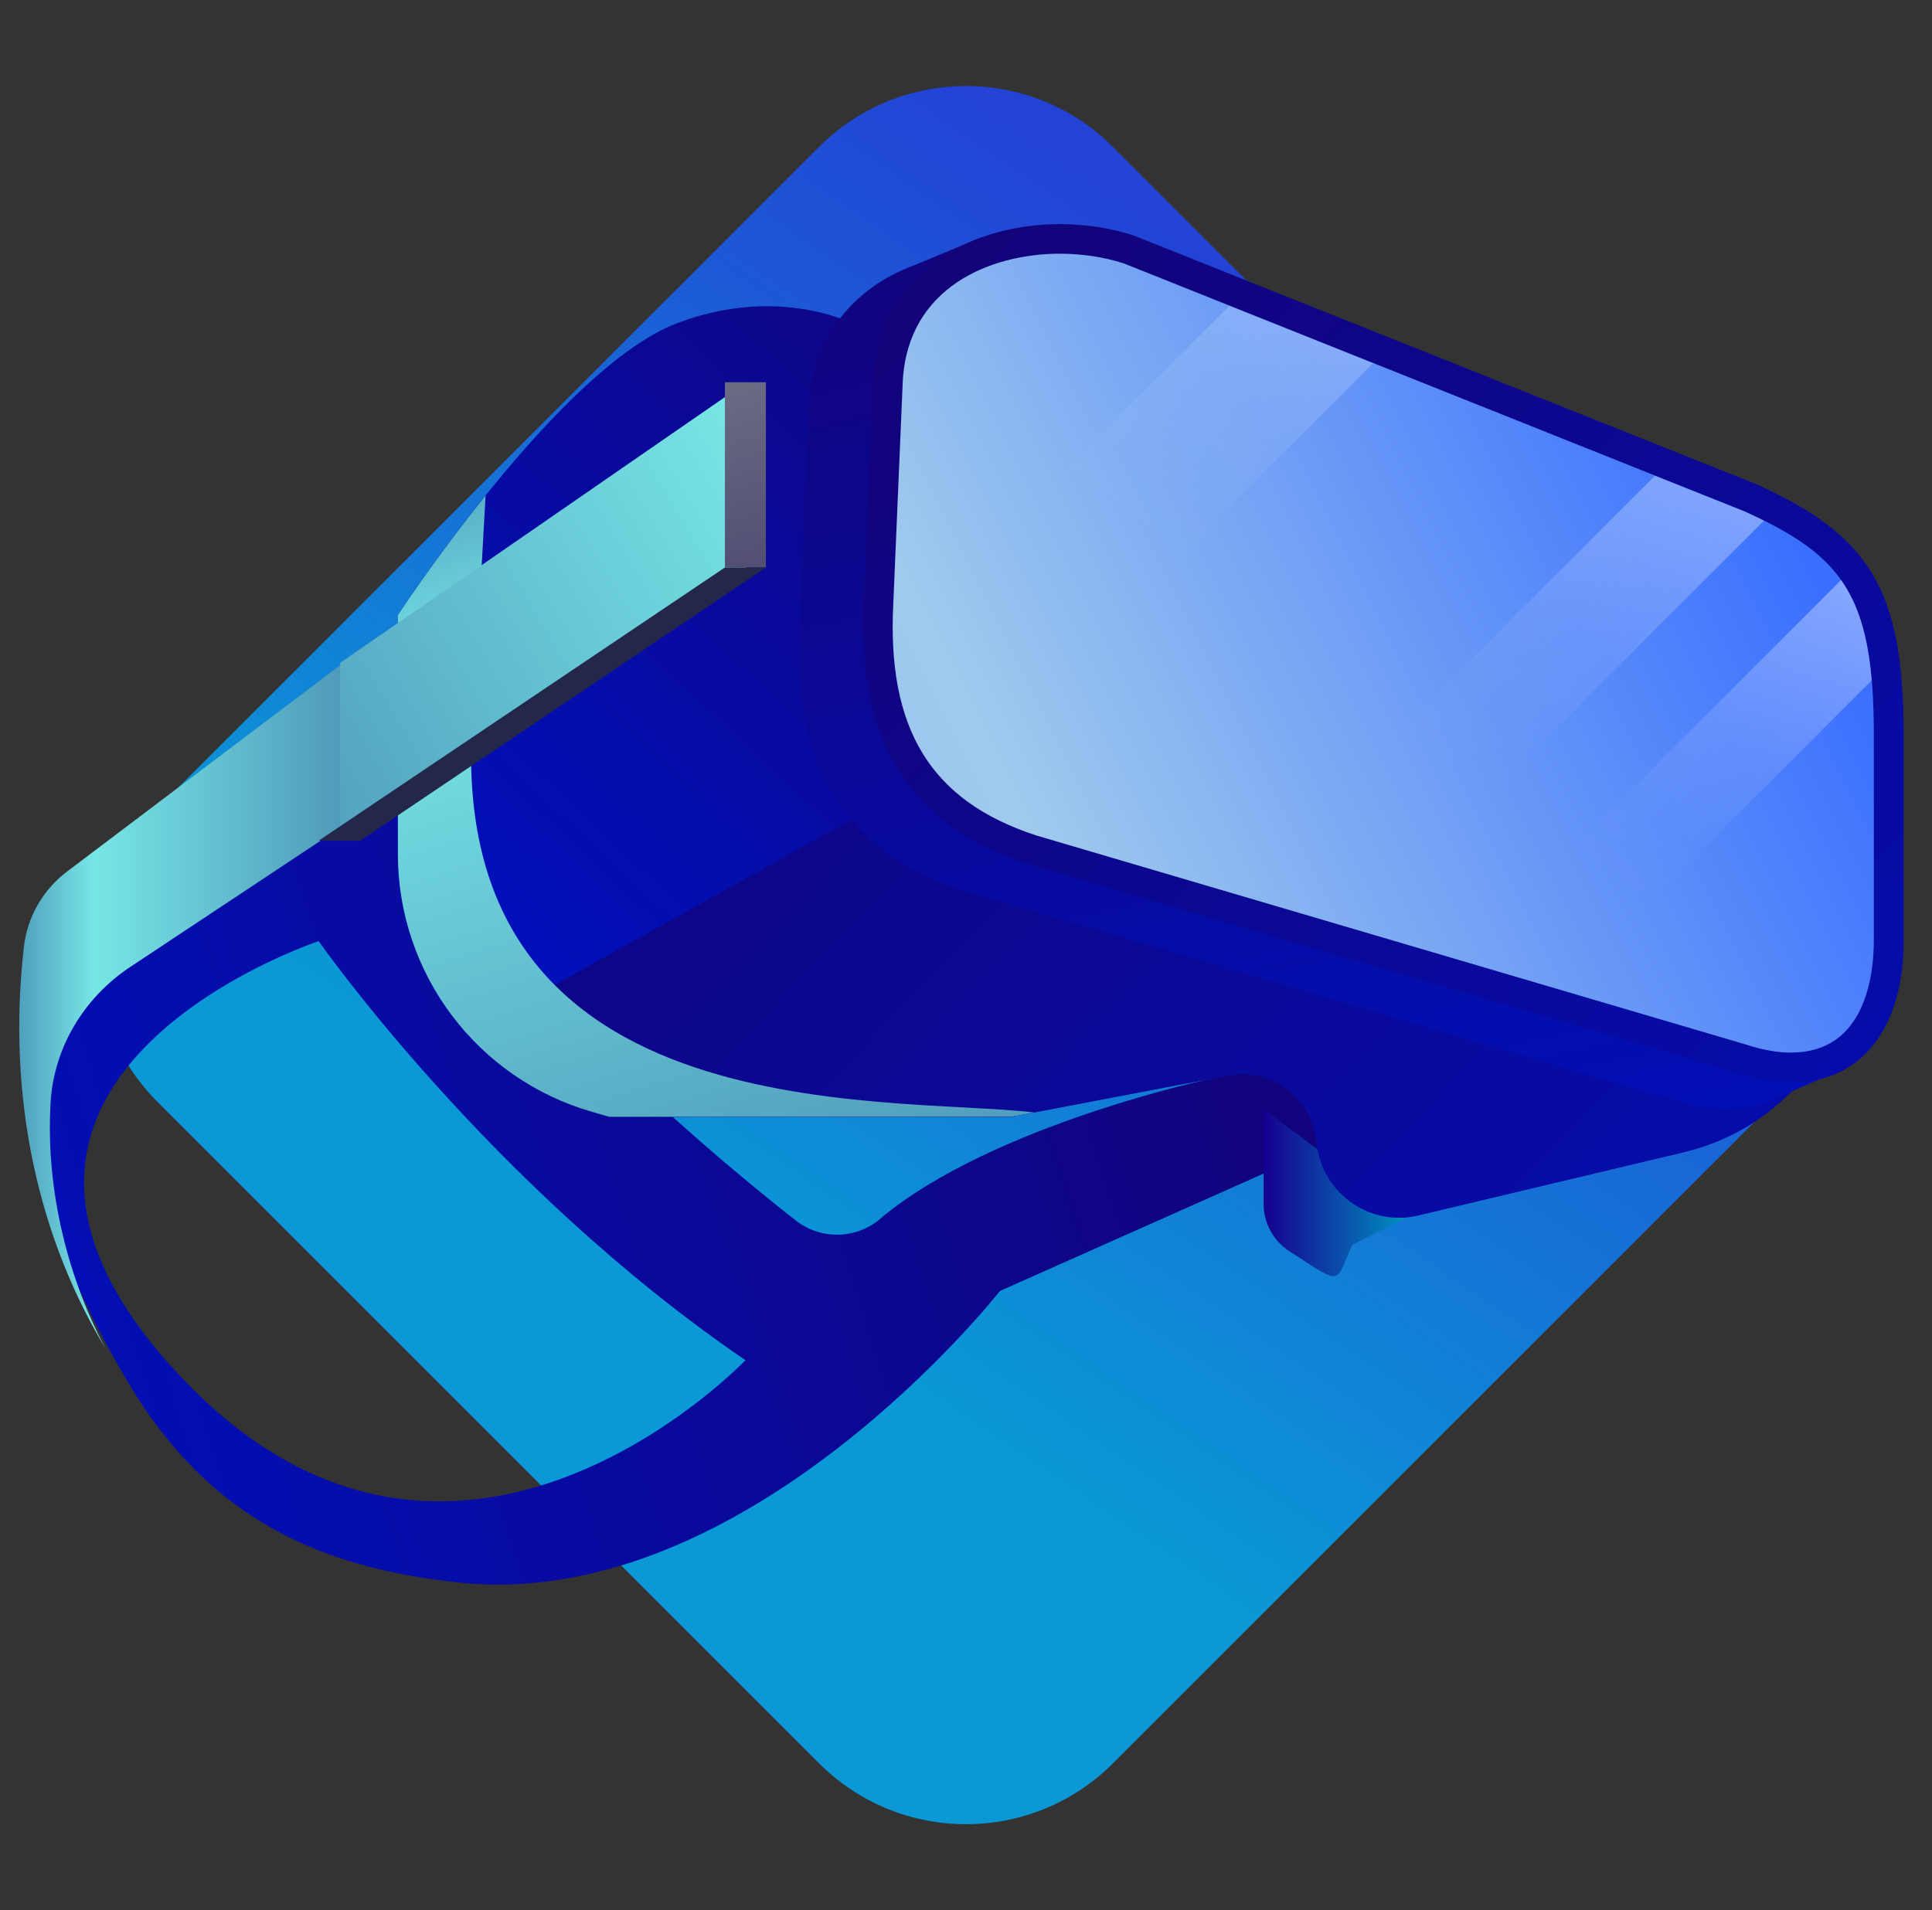
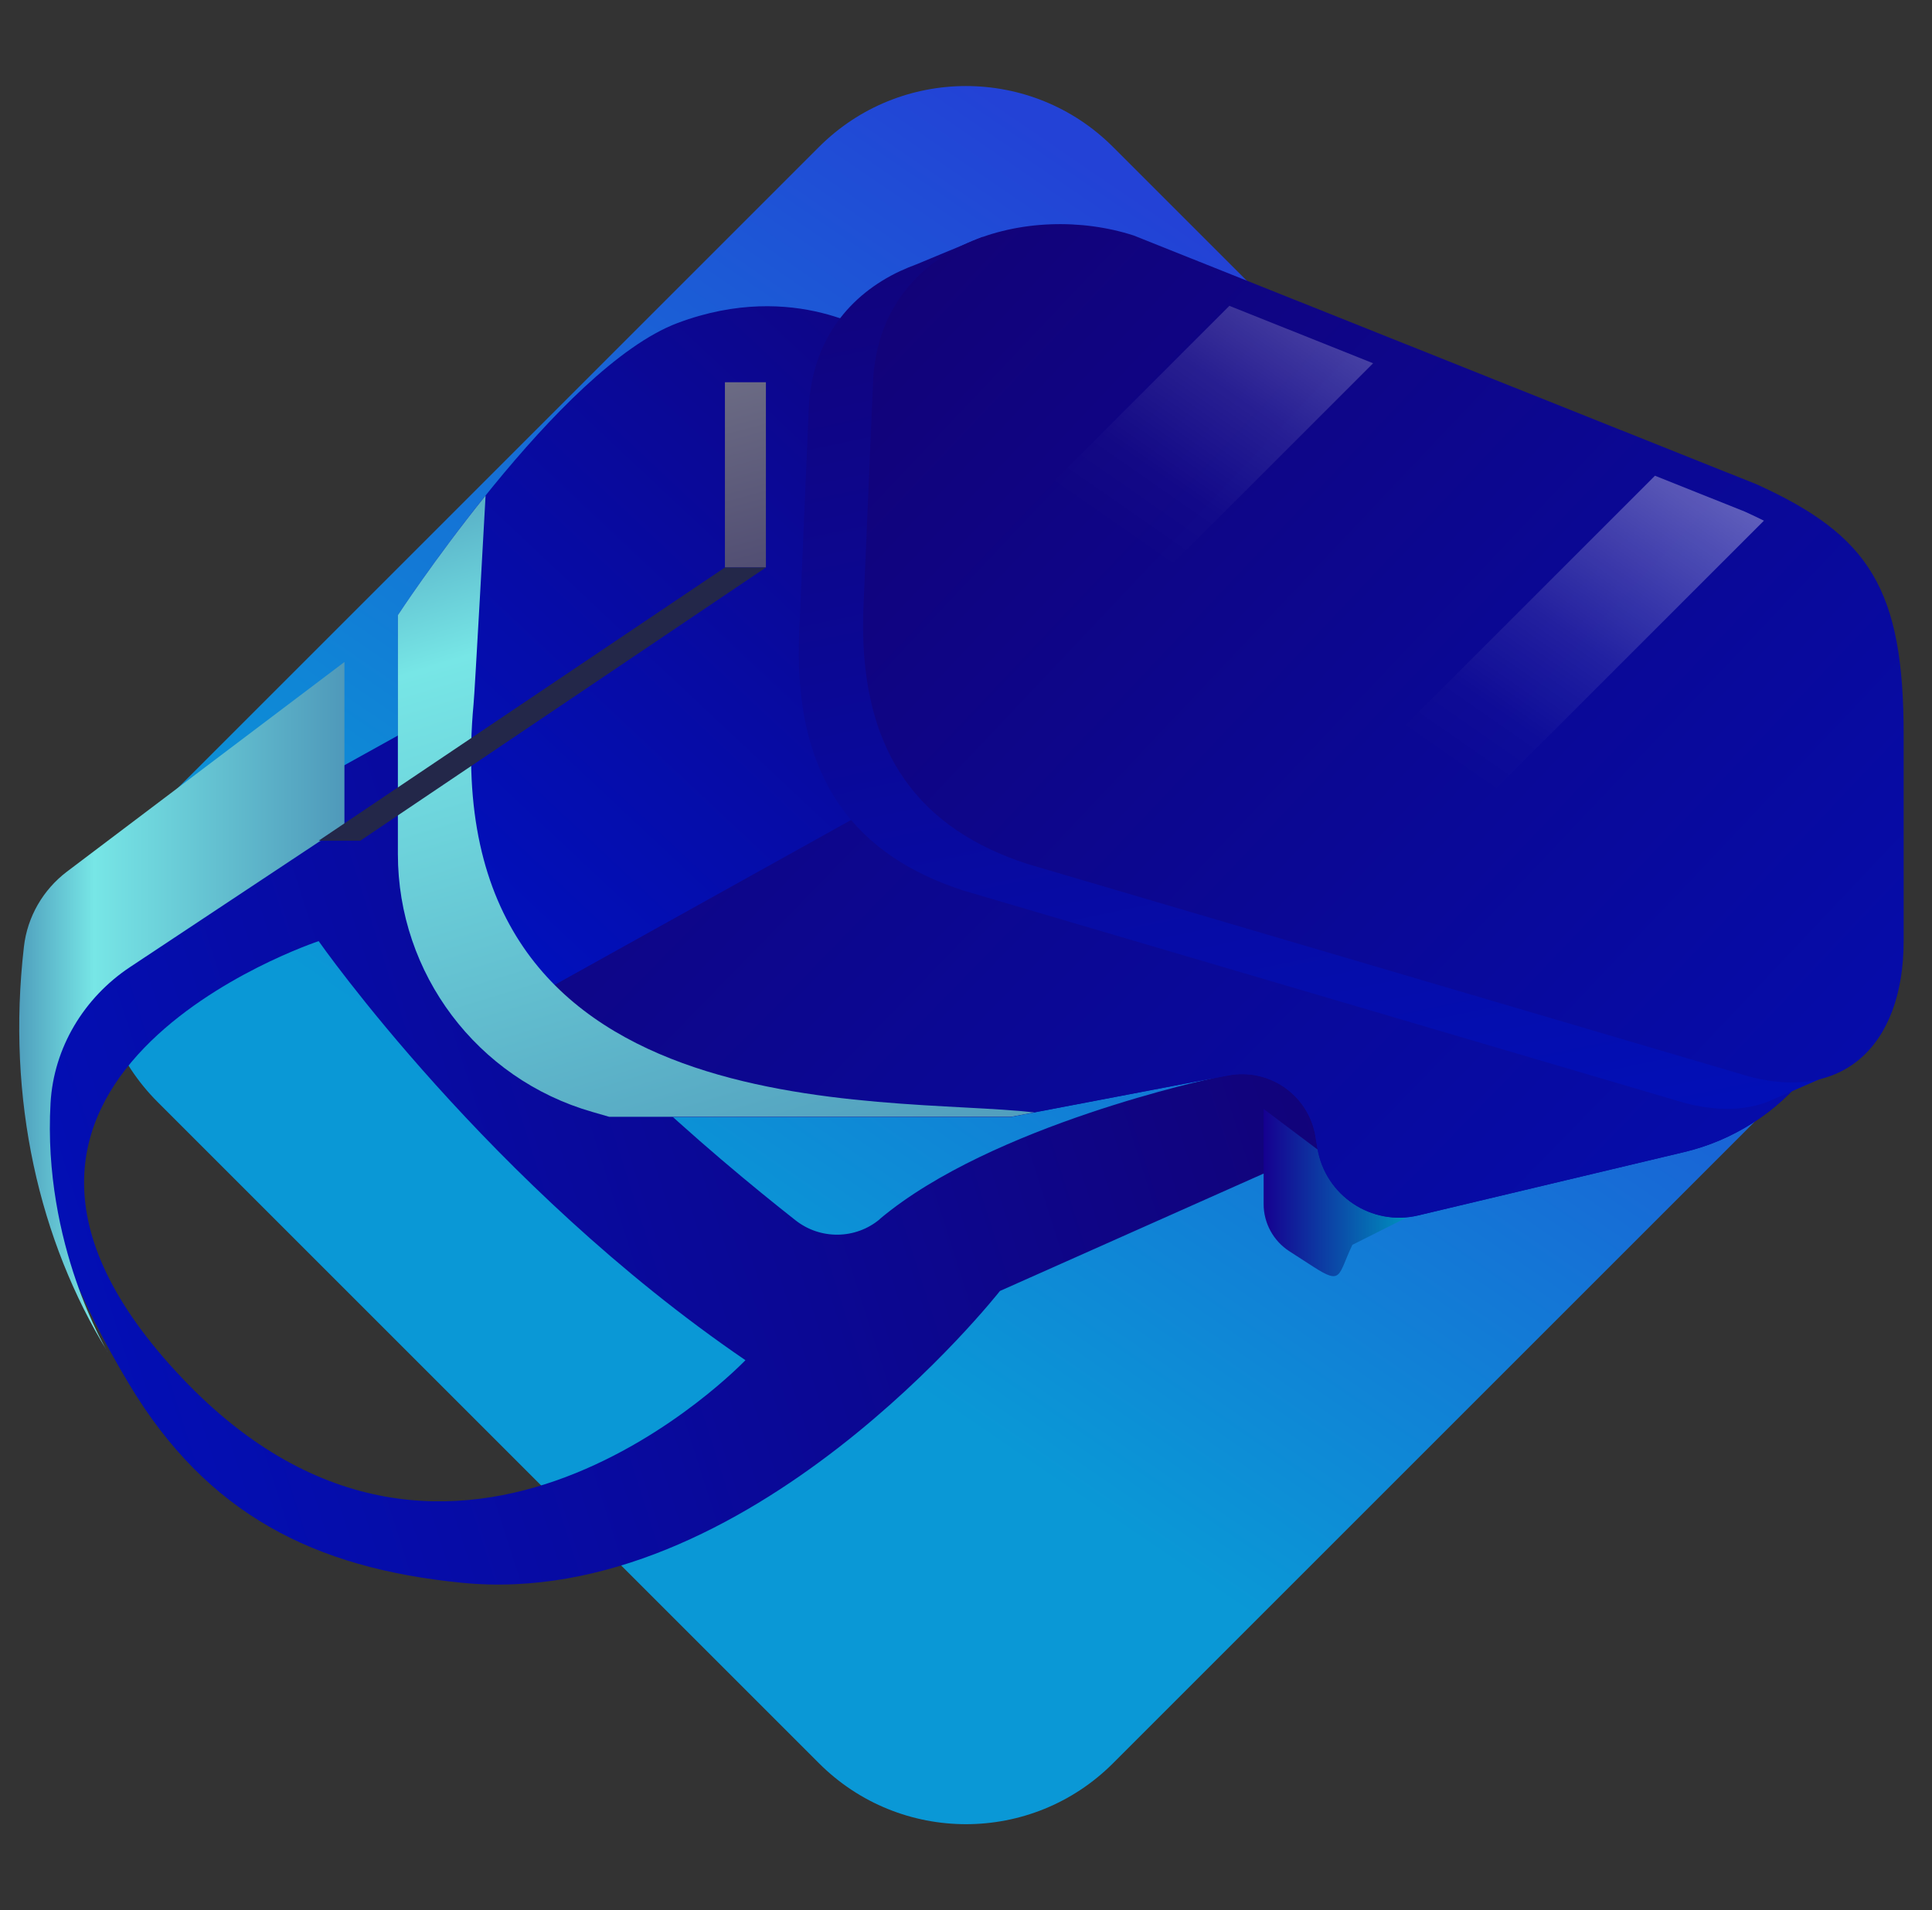
<svg xmlns="http://www.w3.org/2000/svg" width="90" height="89" viewBox="0 0 90 89" fill="none">
  <rect x="0" y="0" width="90" height="89" fill="#333333" stroke="none" />
  <path opacity="0.8" d="M82.657 37.657L51.845 6.844C48.065 3.064 41.935 3.064 38.155 6.844L7.343 37.657C3.563 41.437 3.563 47.566 7.343 51.346L38.155 82.158C41.935 85.939 48.065 85.939 51.845 82.158L82.657 51.346C86.437 47.566 86.437 41.437 82.657 37.657Z" fill="url(#paint0_linear_229_526)" />
  <path d="M37.486 23.75L4.801 41.895C4.801 41.895 -3.639 48.385 6.011 64.485C9.646 70.55 14.62 73.06 21.506 73.745C34.88 75.08 46.581 60.15 46.581 60.15L62.85 52.905L37.486 23.745V23.75ZM8.471 64.195C-4.684 50.31 14.845 43.85 14.845 43.85C14.845 43.85 22.791 55.23 34.725 63.375C34.725 63.375 21.175 77.61 8.471 64.195ZM40.99 56.8C39.861 57.75 38.215 57.77 37.056 56.855C33.251 53.86 25.581 47.415 22.055 41.585L37.215 31.675L56.516 50.235C56.516 50.235 46.221 52.4 40.986 56.795L40.99 56.8Z" fill="url(#paint1_linear_229_526)" />
  <path d="M5.01 62.98C1.845 57.835 0.29 51.25 1.115 44.105C1.275 42.715 2.005 41.455 3.12 40.61L16.045 30.845V38.435L6.055 45.06C3.91 46.485 2.5 48.82 2.355 51.39C1.975 57.99 5.01 62.985 5.01 62.985V62.98Z" fill="url(#paint2_linear_229_526)" />
  <path d="M65.565 56.71L63 58C62.32 59.425 62.525 59.885 61.195 59.03L60.065 58.3C59.32 57.82 58.865 56.99 58.865 56.1V51.67L65.565 56.71Z" fill="url(#paint3_linear_229_526)" />
  <path d="M40.895 15.66C40.895 15.66 37.06 12.985 31.565 15.05C26.07 17.115 18.535 28.66 18.535 28.66V39.79C18.535 45.365 22.225 50.265 27.585 51.805L28.38 52.035H47.095L57.21 50.105C59.125 49.74 60.965 51.025 61.28 52.95L61.37 53.495C61.735 55.705 63.895 57.145 66.07 56.625L78.455 53.675C80.73 53.135 82.755 51.84 84.205 50.005L40.89 15.655L40.895 15.66Z" fill="url(#paint4_linear_229_526)" />
  <path d="M51.375 31.68L21.755 48.16C23.28 49.855 25.28 51.145 27.585 51.81L28.38 52.04H47.095L57.21 50.11C59.125 49.745 60.965 51.03 61.28 52.955L61.37 53.5C61.735 55.71 63.895 57.15 66.07 56.63L78.455 53.68C80.73 53.14 82.755 51.845 84.205 50.01L51.37 31.68H51.375Z" fill="url(#paint5_linear_229_526)" />
  <path d="M22.06 32.805C22.1 32.54 22.62 23.09 22.62 23.09C20.24 26.05 18.535 28.66 18.535 28.66V39.79C18.535 45.365 22.225 50.265 27.585 51.805L28.38 52.035H47.095L48.18 51.83C41.145 51.025 20.21 52.845 22.06 32.805Z" fill="url(#paint6_linear_229_526)" />
  <path d="M84.715 49.285C85.355 48.185 85.69 46.75 85.69 45.07V35.495C85.695 28.685 84.095 26.195 78.84 23.805L49.83 12.215C48.435 11.76 46.87 11.59 45.335 11.73L45.775 11.035L42.695 12.315C42.44 12.41 42.19 12.51 41.945 12.625L41.92 12.635C39.61 13.725 37.86 15.78 37.68 18.93L37.24 29.245C36.86 36.455 40.015 39.91 44.87 41.49L77.92 51.225C79.705 51.805 81.225 51.79 82.435 51.3L82.465 51.285C82.5 51.27 82.535 51.255 82.565 51.24L86.115 49.695L84.7 49.275L84.715 49.285Z" fill="url(#paint7_linear_229_526)" />
  <path d="M80.915 49.99L47.865 40.255C43.01 38.675 39.86 35.22 40.235 28.01L40.675 17.695C41.04 11.25 47.965 9.395 52.82 10.975L81.83 22.565C87.085 24.95 88.685 27.445 88.68 34.255V43.83C88.68 48.77 85.77 51.575 80.915 49.99Z" fill="url(#paint8_linear_229_526)" />
-   <path d="M83.455 49.045C82.815 49.045 82.1 48.92 81.34 48.67L48.27 38.925C43.355 37.32 41.305 33.97 41.615 28.075L42.055 17.745C42.3 13.375 46.15 11.82 49.375 11.82C50.4 11.82 51.425 11.975 52.345 12.27L81.28 23.83C85.795 25.885 87.295 27.685 87.29 34.245V43.82C87.29 45.39 86.915 49.04 83.45 49.04L83.455 49.045Z" fill="url(#paint9_linear_229_526)" />
  <path opacity="0.72" d="M41.605 29.915C41.719 32.86 42.575 35.06 44.239 36.65C50.815 30.075 57.389 23.5 63.965 16.925L57.27 14.25L41.605 29.915Z" fill="url(#paint10_linear_229_526)" />
  <path opacity="0.72" d="M82.17 24.26C81.89 24.12 81.595 23.98 81.285 23.84L77.095 22.165C70.59 28.67 64.09 35.17 57.585 41.675L63.125 43.305L82.17 24.26Z" fill="url(#paint11_linear_229_526)" />
-   <path opacity="0.84" d="M87.195 31.695C87.015 29.62 86.57 28.165 85.765 27.025L68.04 44.75L72.75 46.14L87.195 31.695Z" fill="url(#paint12_linear_229_526)" />
-   <path d="M34.77 17.81V26.44L15.845 39.17V30.885L34.77 17.81Z" fill="url(#paint13_linear_229_526)" />
  <path d="M35.679 17.81H33.77V26.44H35.679V17.81Z" fill="url(#paint14_linear_229_526)" />
  <path d="M35.68 26.44L16.785 39.17H14.845L33.77 26.44H35.68Z" fill="#232749" />
  <defs>
    <linearGradient id="paint0_linear_229_526" x1="64.013" y1="16.621" x2="34.678" y2="59.621" gradientUnits="userSpaceOnUse">
      <stop stop-color="#1F46FF" />
      <stop offset="1" stop-color="#00B2FF" />
    </linearGradient>
    <linearGradient id="paint1_linear_229_526" x1="70.066" y1="36.595" x2="-7.269" y2="61.26" gradientUnits="userSpaceOnUse">
      <stop stop-color="#15006D" />
      <stop offset="1" stop-color="#0011BF" />
    </linearGradient>
    <linearGradient id="paint2_linear_229_526" x1="0.895" y1="46.915" x2="16.045" y2="46.915" gradientUnits="userSpaceOnUse">
      <stop stop-color="#4F9FBD" />
      <stop offset="0.23" stop-color="#77E6E6" />
      <stop offset="1" stop-color="#4F99BA" />
    </linearGradient>
    <linearGradient id="paint3_linear_229_526" x1="58.865" y1="55.565" x2="65.565" y2="55.565" gradientUnits="userSpaceOnUse">
      <stop stop-color="#150090" />
      <stop offset="1" stop-color="#0092BF" />
    </linearGradient>
    <linearGradient id="paint4_linear_229_526" x1="69.395" y1="19.415" x2="34.06" y2="57.08" gradientUnits="userSpaceOnUse">
      <stop stop-color="#15006D" />
      <stop offset="1" stop-color="#0011BF" />
    </linearGradient>
    <linearGradient id="paint5_linear_229_526" x1="10.62" y1="7.845" x2="91.185" y2="86.31" gradientUnits="userSpaceOnUse">
      <stop stop-color="#15006D" />
      <stop offset="1" stop-color="#0011BF" />
    </linearGradient>
    <linearGradient id="paint6_linear_229_526" x1="25.215" y1="20.065" x2="36.695" y2="57.685" gradientUnits="userSpaceOnUse">
      <stop stop-color="#4F9FBD" />
      <stop offset="0.23" stop-color="#77E6E6" />
      <stop offset="1" stop-color="#4F99BA" />
    </linearGradient>
    <linearGradient id="paint7_linear_229_526" x1="53.64" y1="-4.815" x2="67.575" y2="61.62" gradientUnits="userSpaceOnUse">
      <stop stop-color="#15006D" />
      <stop offset="1" stop-color="#0011BF" />
    </linearGradient>
    <linearGradient id="paint8_linear_229_526" x1="33.605" y1="2.09" x2="103.685" y2="68.32" gradientUnits="userSpaceOnUse">
      <stop stop-color="#15006D" />
      <stop offset="1" stop-color="#0011BF" />
    </linearGradient>
    <linearGradient id="paint9_linear_229_526" x1="82.705" y1="21.97" x2="4.035" y2="61.3" gradientUnits="userSpaceOnUse">
      <stop stop-color="#396EFF" />
      <stop offset="0.44" stop-color="#A0CAED" />
      <stop offset="0.99" stop-color="#618DD6" />
    </linearGradient>
    <linearGradient id="paint10_linear_229_526" x1="73.34" y1="-6.11" x2="51.834" y2="24.78" gradientUnits="userSpaceOnUse">
      <stop stop-color="white" />
      <stop offset="0.11" stop-color="white" stop-opacity="0.96" />
      <stop offset="0.24" stop-color="white" stop-opacity="0.865" />
      <stop offset="0.37" stop-color="white" stop-opacity="0.706" />
      <stop offset="0.5" stop-color="white" stop-opacity="0.518" />
      <stop offset="0.64" stop-color="white" stop-opacity="0.325" />
      <stop offset="0.78" stop-color="white" stop-opacity="0.137" />
      <stop offset="0.91" stop-color="white" stop-opacity="0.022" />
      <stop offset="1" stop-color="white" stop-opacity="0" />
    </linearGradient>
    <linearGradient id="paint11_linear_229_526" x1="89.335" y1="5.02" x2="67.825" y2="35.915" gradientUnits="userSpaceOnUse">
      <stop stop-color="white" />
      <stop offset="0.11" stop-color="white" stop-opacity="0.96" />
      <stop offset="0.24" stop-color="white" stop-opacity="0.865" />
      <stop offset="0.37" stop-color="white" stop-opacity="0.706" />
      <stop offset="0.5" stop-color="white" stop-opacity="0.518" />
      <stop offset="0.64" stop-color="white" stop-opacity="0.325" />
      <stop offset="0.78" stop-color="white" stop-opacity="0.137" />
      <stop offset="0.91" stop-color="white" stop-opacity="0.022" />
      <stop offset="1" stop-color="white" stop-opacity="0" />
    </linearGradient>
    <linearGradient id="paint12_linear_229_526" x1="97.01" y1="10.365" x2="75.505" y2="41.26" gradientUnits="userSpaceOnUse">
      <stop stop-color="white" />
      <stop offset="0.11" stop-color="white" stop-opacity="0.96" />
      <stop offset="0.24" stop-color="white" stop-opacity="0.865" />
      <stop offset="0.37" stop-color="white" stop-opacity="0.706" />
      <stop offset="0.5" stop-color="white" stop-opacity="0.518" />
      <stop offset="0.64" stop-color="white" stop-opacity="0.325" />
      <stop offset="0.78" stop-color="white" stop-opacity="0.137" />
      <stop offset="0.91" stop-color="white" stop-opacity="0.022" />
      <stop offset="1" stop-color="white" stop-opacity="0" />
    </linearGradient>
    <linearGradient id="paint13_linear_229_526" x1="43.645" y1="17.655" x2="10.815" y2="37.05" gradientUnits="userSpaceOnUse">
      <stop stop-color="#4F9FBD" />
      <stop offset="0.23" stop-color="#77E6E6" />
      <stop offset="1" stop-color="#4F99BA" />
    </linearGradient>
    <linearGradient id="paint14_linear_229_526" x1="32.069" y1="12.345" x2="38.014" y2="34.235" gradientUnits="userSpaceOnUse">
      <stop stop-color="#393363" />
      <stop offset="0.04" stop-color="#48446D" />
      <stop offset="0.11" stop-color="#5C5A7A" />
      <stop offset="0.17" stop-color="#686882" />
      <stop offset="0.23" stop-color="#6D6D85" />
      <stop offset="1" stop-color="#393363" />
    </linearGradient>
  </defs>
</svg>